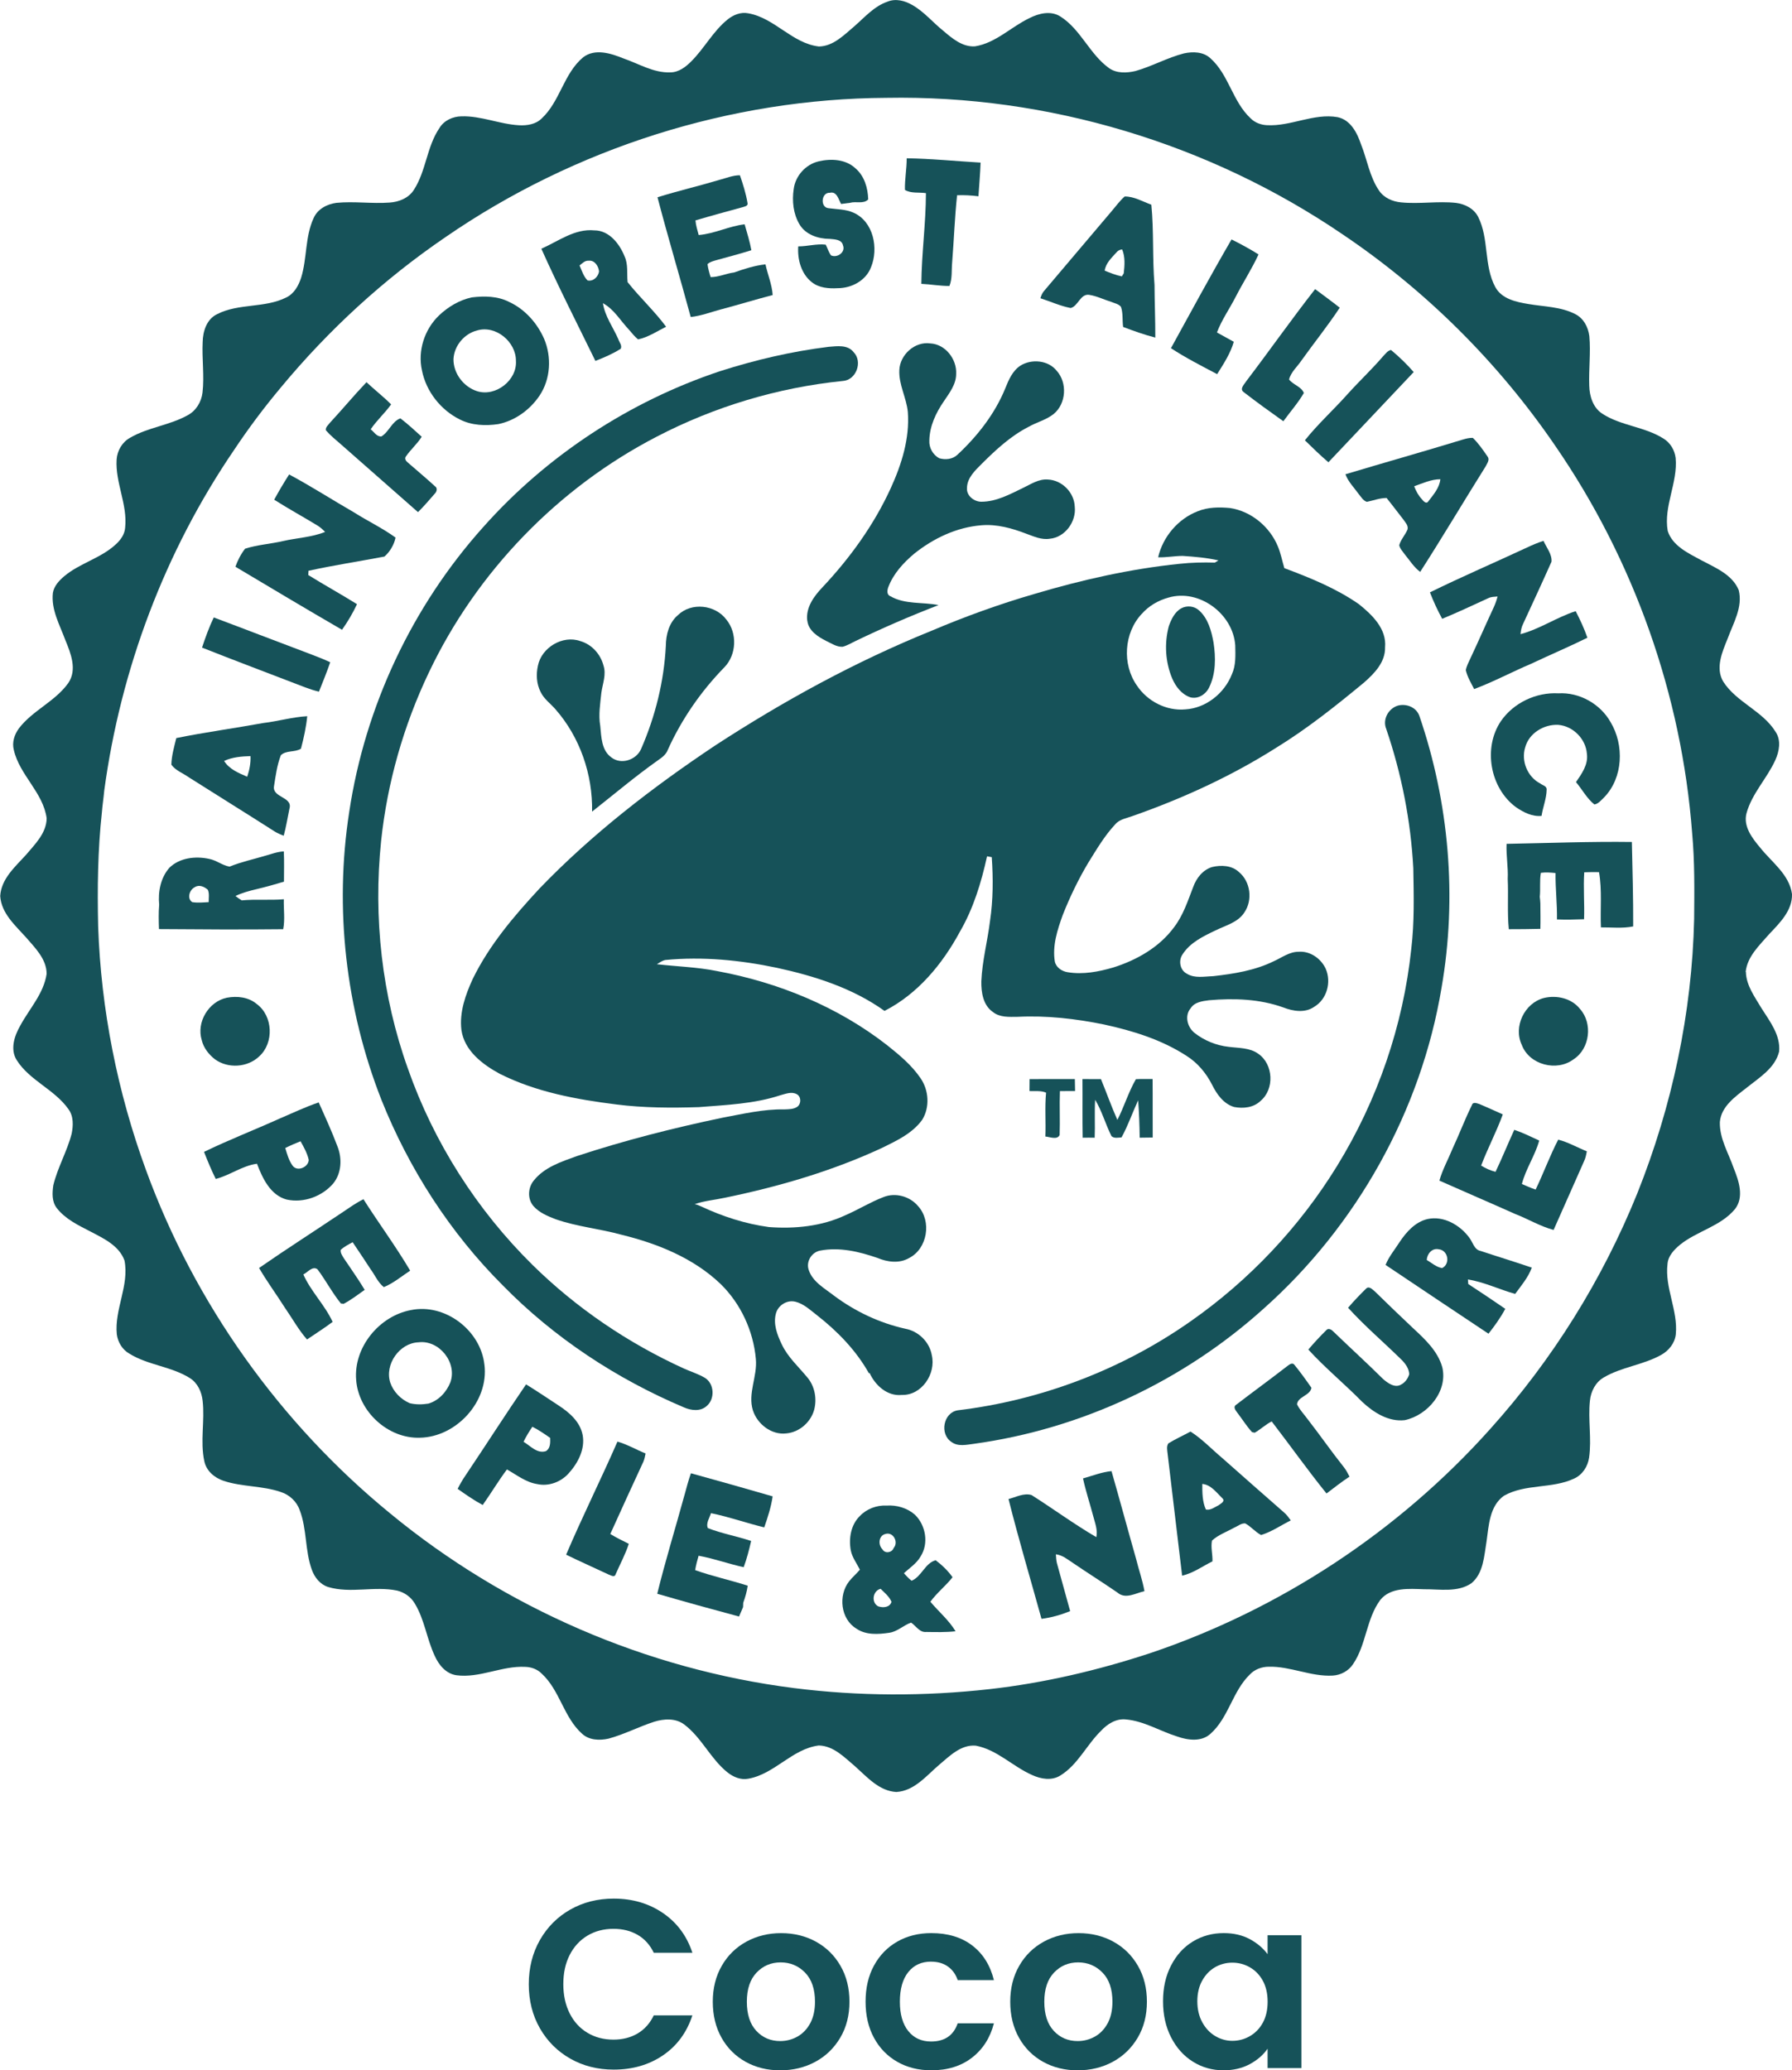
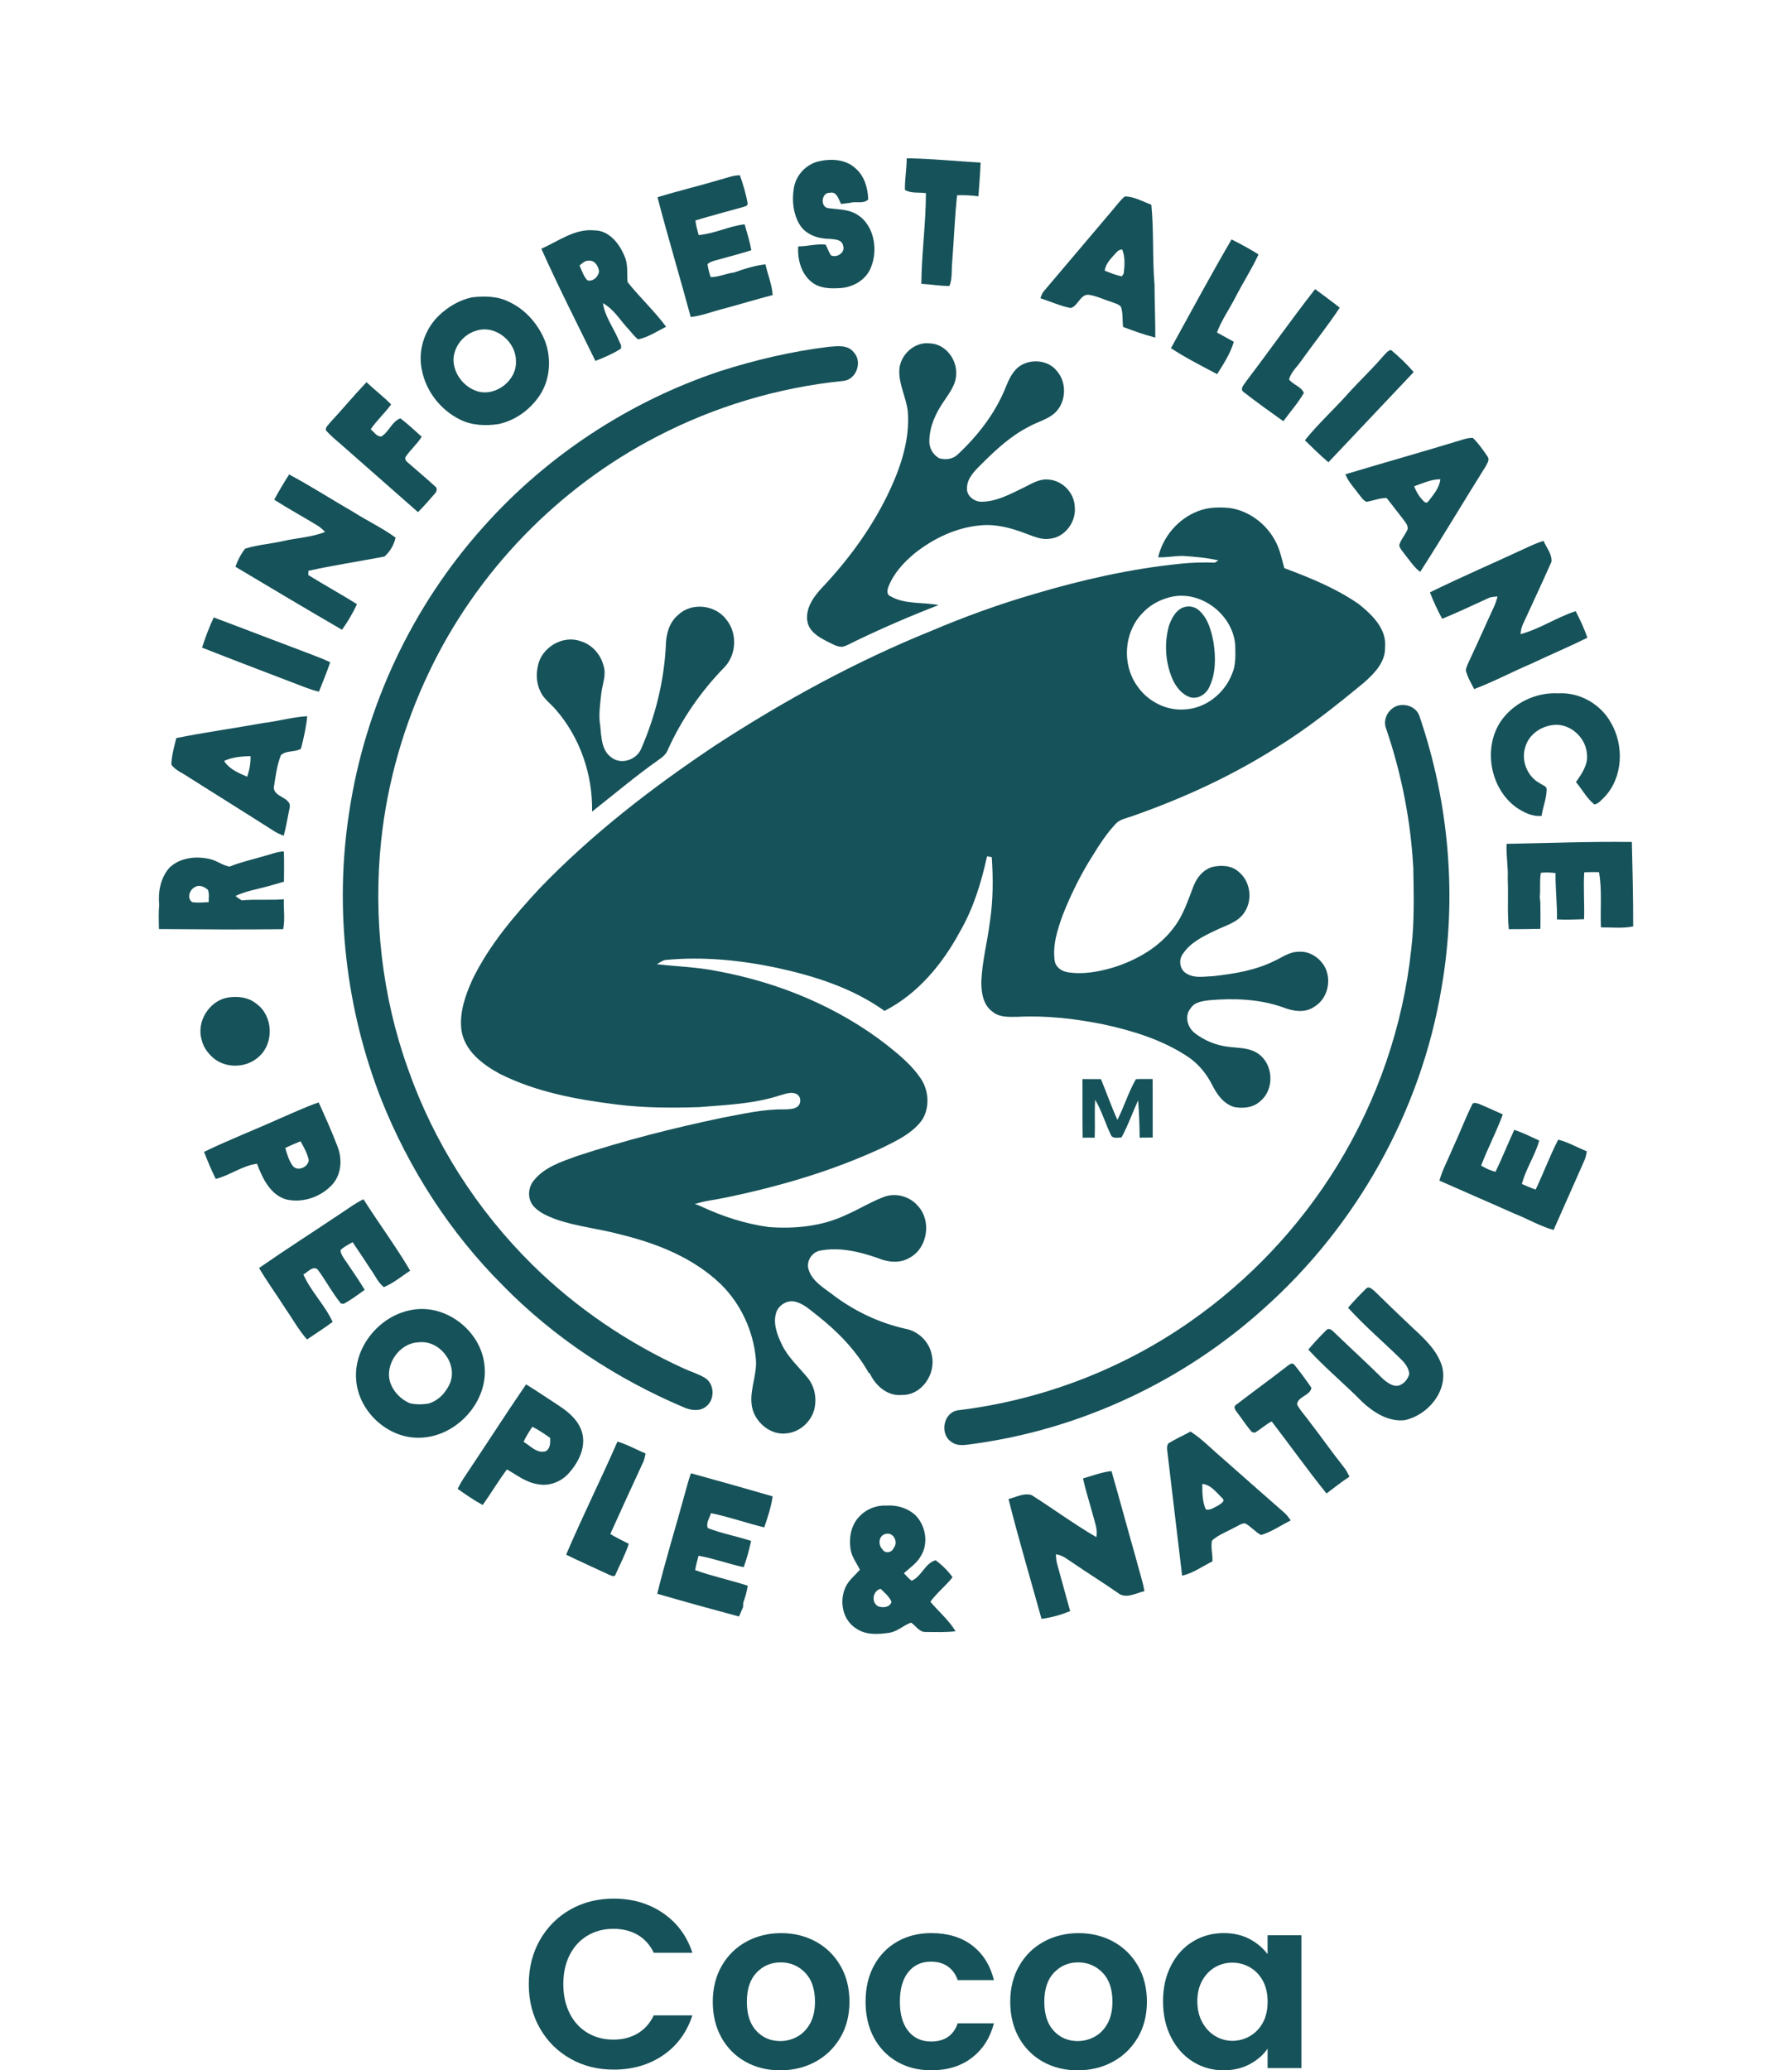
<svg xmlns="http://www.w3.org/2000/svg" id="Calque_2" width="21.693mm" height="25.064mm" viewBox="0 0 61.492 71.046">
  <g id="RAINFOREST_VERT">
-     <path d="m59.902,33.351c.057-.533.476-.913.807-1.296.361-.382.8-.809.783-1.376-.095-.675-.692-1.087-1.088-1.586-.275-.326-.595-.737-.472-1.19.187-.676.701-1.189.987-1.818.135-.301.207-.674.013-.967-.446-.727-1.345-1.014-1.802-1.732-.273-.469-.031-1.016.153-1.471.194-.533.529-1.083.38-1.668-.225-.54-.815-.771-1.296-1.029-.44-.24-.976-.485-1.14-1-.148-.851.352-1.653.272-2.504-.033-.27-.186-.527-.421-.667-.643-.407-1.451-.433-2.09-.848-.322-.203-.445-.602-.453-.964-.02-.567.053-1.135.003-1.701-.039-.31-.2-.618-.49-.759-.494-.253-1.067-.251-1.603-.343-.42-.07-.911-.173-1.133-.58-.401-.743-.21-1.652-.586-2.404-.143-.29-.453-.446-.762-.486-.627-.068-1.259.046-1.886-.018-.29-.026-.582-.152-.751-.397-.329-.475-.411-1.065-.623-1.593-.134-.395-.355-.837-.802-.934-.825-.144-1.606.322-2.429.275-.205-.01-.412-.086-.557-.234-.623-.575-.749-1.503-1.385-2.066-.243-.222-.598-.23-.902-.164-.575.148-1.097.445-1.667.606-.297.07-.641.085-.901-.097-.672-.48-.972-1.329-1.673-1.774-.33-.211-.742-.11-1.067.057-.631.302-1.153.854-1.866.967-.425.027-.778-.269-1.081-.529-.363-.289-.661-.659-1.069-.89-.253-.148-.568-.231-.85-.115-.464.159-.789.543-1.149.855-.351.296-.714.675-1.205.684-.921-.108-1.519-.981-2.424-1.139-.257-.053-.516.055-.713.215-.495.401-.792.982-1.238,1.429-.194.196-.436.384-.726.383-.571.022-1.074-.295-1.597-.475-.43-.175-.985-.357-1.394-.041-.667.558-.789,1.51-1.42,2.097-.203.203-.505.249-.779.234-.667-.037-1.3-.327-1.973-.306-.295.002-.6.14-.756.399-.438.641-.457,1.468-.875,2.118-.178.286-.513.421-.837.442-.608.045-1.22-.05-1.827.01-.323.042-.647.215-.781.525-.296.641-.221,1.376-.427,2.042-.089.276-.243.554-.516.682-.739.369-1.629.192-2.364.569-.358.166-.492.586-.499.953-.029.581.061,1.164-.006,1.743-.04.322-.223.623-.514.777-.62.345-1.355.411-1.969.769-.271.147-.444.443-.464.748-.05.796.38,1.543.292,2.342-.016.227-.156.419-.319.568-.516.48-1.238.645-1.774,1.097-.175.15-.346.332-.386.568-.066.576.234,1.097.426,1.618.188.455.413,1.017.105,1.473-.451.637-1.225.941-1.697,1.56-.153.209-.244.481-.175.739.195.863,1.007,1.456,1.127,2.347-.008.512-.404.892-.712,1.258-.371.407-.847.819-.882,1.409.038.592.512,1.004.882,1.415.312.363.709.744.711,1.256-.099.678-.593,1.197-.908,1.782-.199.349-.352.809-.118,1.18.446.703,1.298,1.004,1.774,1.681.18.242.167.564.11.846-.158.607-.482,1.157-.629,1.767-.038.262-.053.557.117.779.29.376.73.587,1.143.8.454.238.996.485,1.183,1.002.168.859-.349,1.673-.264,2.532.036.27.189.527.428.662.643.401,1.442.438,2.083.843.264.169.402.473.434.776.079.687-.089,1.39.057,2.07.068.337.348.573.663.678.637.212,1.331.164,1.967.384.293.095.542.325.643.619.255.66.177,1.395.421,2.058.094.259.286.497.556.582.77.231,1.589-.04,2.37.124.251.062.473.219.604.444.335.551.409,1.21.681,1.789.139.315.384.617.744.671.805.107,1.562-.33,2.364-.287.21.005.42.082.568.234.623.574.751,1.5,1.386,2.064.243.221.597.233.903.165.538-.145,1.035-.407,1.565-.579.337-.105.739-.13,1.035.094.599.451.903,1.18,1.487,1.646.199.156.455.266.712.214.902-.159,1.499-1.022,2.415-1.14.51.009.884.41,1.249.716.412.367.822.845,1.413.88.626-.036,1.039-.567,1.482-.942.355-.299.742-.692,1.246-.648.735.139,1.268.716,1.937,1.009.301.138.672.202.968.013.602-.372.899-1.052,1.395-1.534.217-.234.516-.423.849-.388.623.054,1.167.399,1.756.583.367.131.834.195,1.147-.089.625-.554.756-1.46,1.353-2.037.165-.176.405-.264.644-.266.748-.02,1.452.347,2.202.304.276-.016.545-.162.696-.395.454-.667.451-1.545.93-2.197.357-.446.989-.386,1.499-.371.543-.006,1.153.119,1.632-.206.416-.347.434-.936.518-1.43.077-.549.102-1.217.596-1.571.738-.42,1.651-.233,2.41-.591.285-.128.468-.413.513-.716.093-.649-.04-1.306.029-1.956.032-.319.192-.636.477-.799.612-.361,1.348-.426,1.967-.772.262-.145.471-.404.503-.708.08-.822-.386-1.596-.284-2.418.022-.274.223-.481.421-.649.587-.477,1.399-.634,1.894-1.23.32-.412.132-.966-.042-1.399-.18-.522-.494-1.022-.477-1.591.047-.537.535-.872.923-1.177.428-.344.97-.668,1.11-1.237.055-.565-.322-1.041-.607-1.492-.228-.387-.521-.775-.533-1.242Zm-1.768-1.822c-.071,3.225-.755,6.431-1.952,9.426-1.198,2.963-2.915,5.715-5.053,8.09-3.139,3.507-7.199,6.182-11.661,7.685-1.791.589-3.637,1.024-5.511,1.235-2.228.249-4.487.245-6.71-.036-5.058-.641-9.917-2.747-13.851-5.988-3.778-3.089-6.714-7.204-8.387-11.79-.981-2.679-1.543-5.512-1.641-8.363-.029-1.304-.014-2.611.128-3.908.019-.251.059-.499.081-.749.562-4.168,2.082-8.21,4.453-11.687.495-.744,1.032-1.461,1.605-2.145,1.635-1.974,3.541-3.725,5.659-5.167,4.42-3.044,9.761-4.749,15.13-4.775,5.523-.101,11.059,1.565,15.626,4.67,2.869,1.928,5.363,4.41,7.313,7.264,2.7,3.918,4.345,8.559,4.703,13.304.089.975.076,1.956.068,2.934Z" fill="#165259" stroke-width="0" />
    <path d="m31.616,9.74c.322.015.64.074.963.073.104-.251.068-.539.094-.807.061-.768.087-1.54.169-2.306.245-.01.49.004.733.035.025-.386.06-.77.074-1.156-.846-.049-1.689-.136-2.536-.148.002.363-.07.722-.06,1.085.204.127.484.076.72.111-.003,1.04-.148,2.073-.158,3.113Z" fill="#165259" stroke-width="0" />
    <path d="m42.339,11.729c-.194-.105-.388-.212-.58-.32.164-.436.437-.817.647-1.231.25-.488.551-.949.78-1.448-.299-.188-.61-.356-.926-.514-.716,1.231-1.393,2.484-2.079,3.732.507.333,1.05.608,1.585.891.221-.352.456-.709.572-1.111Z" fill="#165259" stroke-width="0" />
    <path d="m15.781,14.395c.406.205.878.224,1.32.158.578-.119,1.089-.494,1.416-.981.378-.568.417-1.324.154-1.946-.239-.541-.657-1.014-1.199-1.265-.395-.203-.854-.209-1.285-.156-.425.092-.813.324-1.126.623-.494.475-.733,1.209-.582,1.881.142.723.644,1.361,1.302,1.686Zm.595-3.057c.642-.187,1.332.394,1.328,1.045.043.665-.692,1.239-1.328,1.042-.468-.148-.822-.612-.815-1.106.026-.459.37-.869.815-.981Z" fill="#165259" stroke-width="0" />
    <path d="m29.29,12.082c-.204-.261-.567-.203-.856-.181-1.266.156-2.512.448-3.727.836-3.109,1.037-5.943,2.895-8.121,5.345-2.443,2.721-4.061,6.167-4.603,9.783-.514,3.312-.119,6.754,1.104,9.873.946,2.372,2.357,4.565,4.166,6.372,1.763,1.801,3.908,3.21,6.225,4.19.236.102.548.141.757-.039.307-.238.285-.782-.053-.983-.225-.131-.477-.208-.714-.315-1.917-.873-3.687-2.073-5.189-3.55-1.913-1.885-3.393-4.207-4.282-6.742-.892-2.492-1.192-5.184-.919-7.814.212-2.004.774-3.97,1.642-5.788,1.638-3.449,4.429-6.335,7.821-8.088,1.98-1.03,4.158-1.683,6.378-1.908.464-.027.694-.665.371-.99Z" fill="#165259" stroke-width="0" />
    <path d="m49.466,33.898c.541-3.109.261-6.35-.761-9.333-.105-.294-.442-.428-.733-.353-.328.098-.537.471-.405.799.527,1.543.844,3.158.93,4.785.015.923.041,1.852-.07,2.771-.277,2.63-1.16,5.192-2.546,7.444-1.287,2.095-3.012,3.923-5.027,5.332-2.357,1.655-5.129,2.709-7.987,3.053-.5.079-.63.816-.219,1.086.226.169.516.096.772.064,3.678-.506,7.183-2.151,9.939-4.636,3.197-2.844,5.404-6.789,6.107-11.013Z" fill="#165259" stroke-width="0" />
    <path d="m9.843,41.165c.578.125,1.214-.108,1.595-.557.282-.35.305-.849.146-1.257-.193-.516-.423-1.018-.648-1.52-.459.154-.896.366-1.341.554-.862.389-1.744.731-2.594,1.143.123.314.252.626.402.929.489-.126.911-.455,1.415-.522.191.501.459,1.08,1.025,1.231Zm.47-2.001c.114.202.23.41.281.638-.006.251-.397.422-.556.196-.128-.178-.187-.395-.249-.602.171-.086.347-.162.525-.232Z" fill="#165259" stroke-width="0" />
    <path d="m52.697,40.822c-.162-.055-.319-.122-.474-.192.134-.522.452-.973.595-1.491-.283-.13-.561-.269-.856-.368-.22.478-.416.966-.643,1.441-.176-.043-.341-.119-.494-.214.225-.595.525-1.158.743-1.756-.266-.12-.533-.242-.801-.355-.089-.026-.225-.089-.261.04-.241.486-.431.996-.661,1.488-.149.367-.345.716-.453,1.099.864.384,1.733.757,2.596,1.143.445.172.86.425,1.323.55.352-.783.693-1.573,1.044-2.356.052-.108.076-.225.096-.343-.328-.131-.638-.312-.981-.4-.289.555-.503,1.148-.775,1.713Z" fill="#165259" stroke-width="0" />
    <path d="m12.296,43.915c-.161-.247-.331-.488-.495-.733-.053-.089-.124-.182-.11-.291.12-.111.267-.186.41-.263.205.305.411.609.61.918.154.206.255.462.46.623.331-.134.607-.372.904-.565-.496-.841-1.08-1.627-1.603-2.451-.249.121-.473.284-.703.437-.957.644-1.931,1.265-2.879,1.922.272.469.596.906.886,1.365.253.363.466.755.759,1.089.292-.202.595-.389.879-.604-.268-.582-.745-1.042-1.005-1.628.148-.07.313-.303.486-.176.284.379.504.805.803,1.173.024.002.072.007.096.01.255-.134.485-.312.72-.478-.071-.117-.143-.233-.218-.347Z" fill="#165259" stroke-width="0" />
-     <path d="m50.415,42.467c-.32-.432-.881-.755-1.43-.634-.421.099-.724.44-.955.785-.165.261-.369.499-.485.789,1.177.787,2.352,1.578,3.532,2.361.212-.27.415-.55.576-.854-.419-.29-.844-.571-1.27-.851-.003-.039-.009-.118-.012-.157.56.089,1.076.344,1.621.496.211-.286.447-.565.572-.902-.582-.199-1.169-.377-1.752-.571-.231-.042-.27-.305-.398-.462Zm-.928,1.049c-.202-.033-.358-.178-.529-.279.014-.212.182-.417.412-.367.319.031.41.496.117.646Z" fill="#165259" stroke-width="0" />
    <path d="m48.483,45.572c-.436-.411-.869-.826-1.296-1.246-.081-.063-.195-.205-.301-.114-.217.213-.43.433-.627.665.575.635,1.233,1.191,1.843,1.793.129.132.249.297.255.49-.045.143-.135.276-.27.348-.219.139-.466-.046-.631-.189-.557-.553-1.138-1.08-1.702-1.625-.056-.062-.165-.131-.236-.054-.217.214-.426.438-.623.672.577.632,1.242,1.177,1.842,1.788.392.369.908.699,1.468.634.787-.168,1.485-.992,1.286-1.819-.158-.557-.597-.962-1.007-1.342Z" fill="#165259" stroke-width="0" />
    <path d="m41.938,50.032c-.361-.303-.686-.652-1.086-.906-.253.138-.517.255-.761.406-.071.109-.035.241-.024.361.168,1.392.328,2.785.497,4.177.379-.083.697-.322,1.041-.49.009-.238-.063-.478-.016-.714.218-.198.505-.298.759-.441.124-.05.241-.157.38-.148.199.107.344.292.544.399.363-.109.682-.333,1.021-.502-.076-.1-.146-.205-.244-.283-.708-.616-1.408-1.24-2.112-1.86Zm-.117,1.619c-.136.067-.285.187-.442.15-.122-.268-.124-.586-.122-.878.299.027.485.297.686.49.113.102-.05.185-.123.238Z" fill="#165259" stroke-width="0" />
    <path d="m38.142,50.483c-.337.033-.655.16-.979.251.096.44.238.869.354,1.305.06.233.156.467.103.711-.762-.447-1.478-.972-2.223-1.446-.269-.079-.534.074-.79.137.346,1.379.753,2.741,1.132,4.112.337-.043.667-.137.983-.265-.152-.552-.305-1.104-.457-1.656-.022-.097-.026-.197-.033-.294.229.027.408.18.593.302.505.344,1.024.669,1.527,1.016.271.233.626.012.919-.054-.066-.378-.197-.741-.288-1.112-.285-1.001-.555-2.006-.842-3.006Z" fill="#165259" stroke-width="0" />
    <path d="m28.468,8.196c.169.019.418.014.46.227.092.234-.203.44-.413.339-.08-.112-.12-.245-.18-.367-.313-.038-.629.061-.944.059-.031.445.1.939.462,1.226.249.201.585.227.893.209.475.001.97-.261,1.143-.721.266-.646.085-1.564-.6-1.87-.271-.121-.571-.115-.859-.154-.294-.028-.25-.546.045-.529.242-.058.296.225.387.384.102-.014.204-.027.308-.04.203-.06.46.051.622-.116-.01-.391-.13-.806-.438-1.068-.335-.314-.839-.339-1.264-.238-.444.104-.797.497-.854.949-.062.406-.016.849.195,1.207.208.359.643.502,1.037.504Z" fill="#165259" stroke-width="0" />
    <path d="m21.299,11.969c.059-.11-.052-.231-.085-.339-.18-.406-.457-.779-.525-1.226.384.208.604.605.897.913.098.113.192.233.308.329.346-.07.649-.279.963-.434-.401-.542-.902-1.003-1.321-1.531-.031-.296.025-.608-.105-.887-.173-.43-.529-.89-1.037-.889-.673-.066-1.233.373-1.818.63.582,1.3,1.229,2.571,1.855,3.85.298-.117.597-.243.867-.416Zm-1.136-2.345c-.141-.14-.197-.339-.276-.516.093-.071.184-.173.313-.162.208-.025.341.192.356.372-.031.182-.199.347-.393.305Z" fill="#165259" stroke-width="0" />
    <path d="m12.251,20.733c-.55-.344-1.12-.657-1.672-1.0.002-.036.005-.11.007-.147.863-.189,1.737-.322,2.605-.487.188-.16.336-.414.382-.652-.451-.328-.96-.568-1.43-.867-.744-.428-1.465-.894-2.222-1.299-.18.283-.353.571-.512.867.488.31.996.588,1.49.889.096.059.178.137.258.215-.46.187-.966.204-1.446.315-.43.1-.88.126-1.301.262-.144.185-.253.398-.332.619,1.216.725,2.433,1.453,3.658,2.163.197-.277.37-.57.514-.878Z" fill="#165259" stroke-width="0" />
    <path d="m44.882,48.715c-.126-.175-.282-.33-.375-.525.028-.268.453-.298.495-.566-.187-.269-.379-.536-.586-.79-.076-.098-.186.005-.256.055-.578.448-1.169.878-1.75,1.323-.104.073-.009.188.044.261.172.223.32.465.51.673.023.005.069.014.092.019.203-.115.372-.283.582-.387.631.821,1.231,1.667,1.881,2.473.26-.195.514-.401.789-.578-.056-.113-.115-.225-.193-.324-.425-.533-.814-1.095-1.233-1.634Z" fill="#165259" stroke-width="0" />
    <path d="m32.686,54.124c-.157-.223-.361-.417-.578-.582-.363.093-.482.561-.826.703-.1-.073-.18-.169-.264-.257.197-.186.437-.335.573-.578.285-.444.177-1.07-.195-1.43-.264-.233-.624-.338-.974-.314-.341-.018-.686.113-.921.363-.305.3-.381.765-.307,1.173.048.245.205.444.313.664-.117.14-.259.257-.372.402-.375.481-.291,1.289.247,1.617.33.231.757.201,1.136.145.281-.041.486-.259.746-.348.171.113.29.346.524.321.334.005.669.014,1.002-.024-.23-.382-.579-.673-.864-1.013.222-.309.528-.543.761-.842Zm-2.546,1.002c-.253-.127-.196-.537.078-.604.137.136.297.263.374.447-.059.195-.288.211-.452.156Zm.525-2.004c-.055.162-.3.202-.384.044-.155-.15-.134-.466.097-.525.273-.089.465.281.287.481Z" fill="#165259" stroke-width="0" />
    <path d="m24.766,10.61c.585-.156,1.163-.333,1.748-.486-.024-.363-.171-.701-.247-1.053-.368.04-.725.153-1.073.278-.274.033-.529.161-.809.16-.046-.145-.087-.292-.107-.444.077-.078.188-.103.289-.134.406-.111.813-.219,1.216-.345-.056-.301-.146-.595-.231-.889-.539.062-1.035.324-1.577.368-.044-.165-.096-.331-.111-.502.537-.159,1.076-.305,1.616-.453.072-.026.201-.039.17-.15-.054-.322-.154-.638-.26-.946-.236-.001-.458.094-.683.152-.712.214-1.437.382-2.145.603.359,1.375.769,2.736,1.14,4.109.365-.04.71-.175,1.063-.269Z" fill="#165259" stroke-width="0" />
    <path d="m37.383,10.119c.256.04.491.16.738.236.116.05.26.07.344.173.078.221.042.462.075.691.363.138.728.268,1.104.365.002-.603-.024-1.206-.027-1.809-.077-.916-.019-1.836-.109-2.751-.298-.107-.591-.285-.914-.282-.165.141-.292.322-.433.486-.776.918-1.553,1.836-2.331,2.752-.066.072-.1.164-.129.254.345.111.68.266,1.037.335.26-.057.332-.504.645-.451Zm.921-1.45c.051-.066.118-.103.202-.111.109.256.086.552.055.822-.016.026-.048.078-.065.104-.203-.042-.397-.118-.589-.197.036-.255.233-.436.397-.619Z" fill="#165259" stroke-width="0" />
    <path d="m27.703,21.299c.041.35.365.552.65.697.179.082.357.21.562.198.162-.041.303-.132.453-.202.929-.447,1.876-.857,2.838-1.228-.548-.11-1.153-.015-1.653-.305-.13-.049-.111-.204-.072-.309.174-.464.519-.839.893-1.153.657-.525,1.455-.905,2.301-.972.53-.046,1.053.102,1.543.29.257.093.522.218.804.172.523-.046.915-.585.858-1.097-.016-.487-.434-.914-.922-.935-.316-.026-.587.162-.859.291-.449.217-.91.47-1.423.471-.249.001-.518-.207-.494-.473.004-.348.281-.602.51-.832.482-.48.989-.951,1.599-1.263.281-.162.608-.238.864-.442.432-.353.477-1.071.106-1.483-.289-.366-.862-.417-1.245-.178-.271.178-.404.487-.519.777-.357.876-.953,1.638-1.641,2.279-.165.16-.413.183-.626.123-.218-.117-.355-.363-.34-.61.009-.492.225-.95.5-1.348.189-.284.421-.578.42-.936.028-.503-.368-1.022-.888-1.047-.533-.075-1.041.391-1.062.916-.023.499.245.947.292,1.438.067.906-.213,1.795-.585,2.611-.575,1.259-1.395,2.393-2.34,3.399-.294.307-.582.699-.527,1.147Z" fill="#165259" stroke-width="0" />
    <path d="m20.704,22.821c-.107-.386-.404-.711-.792-.822-.604-.215-1.328.221-1.453.843-.067.299-.05.625.091.9.112.241.337.397.507.593.844.959,1.285,2.244,1.26,3.516.75-.59,1.479-1.208,2.259-1.76.14-.096.284-.201.343-.368.473-1.045,1.135-2.002,1.936-2.823.42-.43.452-1.171.072-1.636-.381-.514-1.203-.609-1.666-.154-.303.257-.409.667-.413,1.05-.062,1.219-.361,2.424-.849,3.541-.162.376-.683.552-1.018.292-.346-.245-.345-.707-.384-1.086-.066-.376,0-.755.038-1.131.042-.315.182-.638.068-.954Z" fill="#165259" stroke-width="0" />
    <path d="m42.678,13.456c.445.344.901.674,1.36.999.234-.323.503-.625.703-.969-.081-.219-.367-.28-.507-.464.065-.259.285-.44.429-.657.432-.606.901-1.186,1.31-1.807-.277-.219-.562-.426-.845-.637-.808,1.033-1.562,2.107-2.356,3.15-.065.109-.252.274-.094.385Z" fill="#165259" stroke-width="0" />
    <path d="m45.584,15.863c.978-1.03,1.95-2.065,2.927-3.096-.239-.273-.5-.527-.779-.758-.122.024-.191.137-.273.218-.391.455-.829.864-1.229,1.31-.475.532-1.007,1.013-1.453,1.572.263.257.526.515.806.753Z" fill="#165259" stroke-width="0" />
    <path d="m14.343,17.575c.204-.203.391-.421.579-.638.07-.068.098-.194.002-.252-.306-.283-.63-.548-.942-.824-.053-.042-.104-.122-.06-.188.164-.243.393-.436.549-.686-.237-.217-.476-.435-.731-.631-.288.1-.392.464-.652.621-.164.013-.253-.158-.368-.245.206-.307.486-.554.701-.855-.267-.27-.57-.501-.845-.762-.431.453-.83.935-1.255,1.393-.055.079-.159.15-.139.258.161.184.353.339.537.499.875.77,1.749,1.541,2.625,2.31Z" fill="#165259" stroke-width="0" />
    <path d="m46.624,16.953c.081.098.149.225.279.268.225-.046.443-.132.677-.133.196.242.382.494.575.739.07.103.178.206.144.343-.08.188-.229.341-.285.539.025.121.119.213.188.312.17.206.313.441.531.604.768-1.196,1.493-2.419,2.248-3.623.048-.102.148-.225.064-.335-.154-.224-.309-.451-.505-.641-.117-.006-.231.025-.341.057-1.34.41-2.689.789-4.031,1.192.096.259.297.457.455.678Zm2.801-.508c-.029.294-.235.527-.408.753-.073.117-.171-.001-.224-.065-.121-.128-.204-.284-.266-.446.292-.104.582-.24.898-.242Z" fill="#165259" stroke-width="0" />
    <path d="m51.504,24.745c-.622.919-.374,2.307.523,2.959.257.174.552.326.871.294.046-.301.169-.59.175-.897.013-.129-.143-.152-.221-.216-.436-.222-.661-.772-.516-1.236.128-.49.647-.801,1.137-.775.509.043.945.484.981.994.051.367-.177.684-.374.97.212.253.371.559.631.768.141-.023.233-.15.332-.241.657-.675.696-1.795.225-2.583-.354-.628-1.071-1.032-1.793-.99-.762-.042-1.536.324-1.971.953Z" fill="#165259" stroke-width="0" />
    <path d="m9.406,28.522c.103.065.216.113.33.156.083-.307.133-.621.197-.931.118-.406-.591-.372-.531-.763.056-.358.104-.727.235-1.067.182-.179.482-.092.69-.225.097-.366.178-.739.216-1.115-.508.028-1.0.174-1.504.233-.995.182-2.0.316-2.99.518-.072.3-.162.602-.169.913.147.203.404.292.604.436.973.617,1.952,1.224,2.922,1.844Zm-.81-2.577c.011.242-.036.48-.113.709-.294-.125-.619-.26-.793-.542.283-.132.599-.156.906-.166Z" fill="#165259" stroke-width="0" />
    <path d="m27.288,44.668c.288.07.508.282.737.458.709.553,1.353,1.214,1.794,2.003l.019-.017c.193.428.609.809,1.108.757.682.02,1.178-.727,1.029-1.362-.078-.456-.457-.827-.91-.91-.885-.197-1.716-.591-2.443-1.132-.327-.256-.745-.478-.876-.9-.088-.285.111-.598.402-.65.66-.126,1.336.036,1.961.252.341.144.75.199,1.084.005.634-.32.784-1.265.311-1.782-.28-.337-.776-.475-1.185-.312-.453.173-.867.433-1.312.625-.815.381-1.733.471-2.621.405-.805-.109-1.589-.362-2.324-.707-.074-.032-.147-.067-.227-.079.335-.117.693-.144,1.038-.22,1.857-.382,3.691-.917,5.411-1.719.498-.245,1.03-.495,1.363-.959.264-.43.226-1.01-.057-1.422-.303-.447-.723-.796-1.142-1.13-1.691-1.322-3.735-2.16-5.838-2.548-.683-.139-1.381-.156-2.07-.236.092-.056.182-.123.29-.145,1.279-.124,2.573.004,3.828.268,1.298.282,2.603.697,3.694,1.479,1.141-.583,1.986-1.605,2.586-2.717.464-.799.735-1.69.932-2.588.04.007.121.021.162.029.05.729.048,1.465-.06,2.189-.085.693-.269,1.373-.298,2.073-.006.377.059.817.393,1.049.24.195.563.17.852.168.994-.05,1.99.064,2.963.263.985.214,1.97.518,2.822,1.069.388.242.687.601.892,1.007.16.321.389.645.749.755.313.061.67.025.909-.207.485-.404.444-1.258-.074-1.617-.295-.215-.676-.195-1.02-.24-.429-.048-.846-.218-1.183-.488-.236-.199-.334-.582-.122-.833.135-.217.407-.248.637-.278.852-.074,1.73-.045,2.543.247.337.132.752.199,1.067-.025.432-.259.587-.843.392-1.296-.16-.355-.538-.623-.936-.589-.311-.001-.567.197-.838.319-.651.322-1.377.438-2.091.518-.3.008-.634.083-.904-.085-.234-.12-.293-.447-.149-.658.257-.41.716-.627,1.138-.829.346-.171.77-.272.989-.619.288-.426.208-1.055-.191-1.384-.243-.229-.612-.244-.92-.17-.319.098-.537.378-.647.682-.184.474-.341.97-.654,1.379-.505.69-1.282,1.132-2.086,1.385-.505.148-1.04.25-1.565.164-.201-.03-.399-.16-.444-.367-.089-.548.089-1.089.272-1.598.246-.622.537-1.226.88-1.8.282-.451.552-.916.917-1.306.155-.189.413-.215.628-.3,1.705-.6,3.361-1.358,4.89-2.327,1.071-.657,2.054-1.442,3.021-2.241.356-.312.737-.701.724-1.211.06-.636-.447-1.119-.899-1.482-.781-.543-1.671-.903-2.557-1.235-.074-.249-.122-.507-.222-.746-.279-.677-.914-1.207-1.642-1.317-.371-.035-.757-.032-1.106.11-.677.261-1.198.876-1.361,1.581.283.009.562-.048.844-.048.411.028.822.062,1.226.154-.042.025-.083.051-.123.076-.401-.012-.802-.003-1.201.04-1.698.174-3.37.552-5.004,1.039-1.198.348-2.372.774-3.52,1.261-2.599,1.051-5.072,2.405-7.42,3.934-2.158,1.44-4.226,3.036-6.029,4.909-.875.944-1.724,1.94-2.293,3.106-.249.543-.46,1.14-.388,1.746.1.715.726,1.188,1.319,1.509,1.242.624,2.627.879,3.996,1.05.94.12,1.889.122,2.835.092.94-.076,1.899-.11,2.802-.41.176-.046.374-.13.55-.037.16.079.167.33.025.434-.129.089-.294.085-.444.091-.718-.014-1.421.155-2.123.285-1.686.353-3.36.778-4.997,1.317-.533.193-1.115.379-1.481.841-.2.244-.22.623-.014.87.199.229.49.35.767.456.733.257,1.514.325,2.26.533,1.237.303,2.469.798,3.402,1.692.691.677,1.121,1.609,1.207,2.57.058.595-.284,1.179-.101,1.766.152.47.638.85,1.144.789.447-.039.836-.378.957-.806.1-.378.025-.807-.229-1.11-.305-.372-.677-.701-.884-1.145-.155-.324-.298-.697-.197-1.059.075-.278.383-.471.665-.399Zm11.888-23.598c.24-.277.567-.466.918-.563,1.055-.312,2.22.56,2.293,1.64.006.332.027.681-.115.991-.255.652-.89,1.164-1.599,1.205-.652.06-1.305-.281-1.663-.822-.51-.728-.442-1.8.165-2.452Z" fill="#165259" stroke-width="0" />
    <path d="m49.49,21.234c.535-.221,1.058-.468,1.584-.709.098-.048.208-.047.315-.056-.033.125-.075.247-.129.365-.272.583-.527,1.173-.802,1.755-.059.134-.134.263-.159.408.052.232.18.438.286.649.669-.251,1.301-.591,1.959-.87.639-.303,1.293-.578,1.927-.892-.108-.315-.25-.617-.402-.912-.652.211-1.231.613-1.893.79.012-.126.035-.251.093-.363.326-.706.654-1.412.97-2.123.023-.258-.173-.486-.274-.716-.197.062-.386.143-.572.231-1.106.516-2.229.998-3.325,1.536.12.311.26.614.419.906Z" fill="#165259" stroke-width="0" />
    <path d="m51.698,28.958c-.018.403.059.801.039,1.203.027.574-.019,1.153.037,1.725.361.003.722-.006,1.083-.012.009-.29.001-.58,0-.869-.003-.077-.01-.153-.02-.229.029-.274-.011-.552.037-.824.167-.024.336-.01.504.007-.007.532.058,1.06.049,1.592.31.012.62.005.93-.007.019-.537-.029-1.075.006-1.611.169-.006.338-.009.507-.005.109.625.038,1.264.065,1.896.368-.003.743.041,1.107-.033.004-.966-.023-1.932-.045-2.898-1.434-.019-2.866.038-4.3.064Z" fill="#165259" stroke-width="0" />
    <path d="m23.487,51.307c-.308,1.129-.655,2.248-.934,3.385.932.27,1.868.53,2.807.781.047-.108.091-.216.138-.323.003-.051.005-.101.006-.15.07-.19.125-.385.154-.585-.597-.193-1.213-.322-1.804-.534.028-.167.07-.331.118-.494.525.095,1.028.28,1.548.393.107-.293.186-.596.255-.9-.49-.164-1.004-.253-1.485-.441-.074-.169.06-.351.107-.513.619.126,1.215.339,1.828.488.12-.347.236-.7.288-1.065-.932-.271-1.868-.533-2.804-.792-.087.246-.153.498-.221.75Z" fill="#165259" stroke-width="0" />
    <path d="m40.844,23.929c.27.07.535-.103.649-.343.231-.475.227-1.026.149-1.537-.073-.399-.186-.827-.501-1.106-.16-.147-.41-.173-.601-.071-.229.123-.348.379-.432.613-.159.591-.121,1.236.117,1.8.119.277.324.544.619.643Z" fill="#165259" stroke-width="0" />
    <path d="m10.944,23.737c.133-.336.271-.67.388-1.012-.297-.139-.606-.249-.911-.367-1.03-.386-2.055-.785-3.086-1.17-.16.335-.286.684-.402,1.035,1.023.405,2.053.794,3.079,1.188.308.115.611.249.932.324Z" fill="#165259" stroke-width="0" />
    <path d="m19.427,53.351c.48.236.971.451,1.455.68.072.021.206.117.242-.005.152-.349.336-.685.453-1.048-.214-.107-.43-.212-.635-.337.373-.832.757-1.659,1.138-2.487.037-.089.053-.184.073-.277-.324-.13-.628-.311-.965-.407-.569,1.302-1.204,2.574-1.761,3.88Z" fill="#165259" stroke-width="0" />
    <path d="m9.718,31.885c.066-.335.011-.685.021-1.026-.48.04-.963-.008-1.444.038-.075-.045-.146-.096-.215-.15.228-.11.473-.176.72-.234.317-.075.632-.163.944-.259-.001-.346.012-.692-.005-1.037-.222.009-.431.092-.643.15-.407.122-.824.211-1.219.372-.252-.043-.454-.221-.705-.267-.464-.1-1.005-.039-1.358.304-.303.343-.395.824-.352,1.269-.024.278-.016.558-.007.837,1.421.011,2.843.02,4.264.004Zm-3.033-1.441c.148-.098.33-.016.447.09.058.132.026.283.029.423-.188.01-.378.03-.565,0-.192-.126-.092-.428.089-.513Z" fill="#165259" stroke-width="0" />
    <path d="m8.898,36.248c.509-.464.471-1.382-.086-1.793-.283-.24-.673-.283-1.028-.217-.626.132-1.05.838-.862,1.452.062.267.238.491.45.658.447.33,1.127.287,1.525-.1Z" fill="#165259" stroke-width="0" />
-     <path d="m52.979,34.247c-.666.172-1.056.984-.759,1.61.257.688,1.207.929,1.782.49.557-.365.656-1.229.217-1.722-.288-.369-.8-.484-1.241-.378Z" fill="#165259" stroke-width="0" />
-     <path d="m36.361,38.949c.018-.502-.009-1.005.01-1.507.173-.001.346-.001.52-.002-.003-.138-.003-.274-.008-.411-.518.001-1.036,0-1.554.001,0,.137-.001.274-.003.411.19.01.39-.023.57.055-.048.5-.004,1.004-.025,1.505.152.012.405.126.49-.051Z" fill="#165259" stroke-width="0" />
    <path d="m38.343,38.432c-.205-.46-.373-.935-.564-1.401-.212.001-.423-.001-.635-.002.006.671-.005,1.342.007,2.013.138-.003.276-.003.413,0,.018-.434-.011-.869.016-1.303.235.393.356.841.56,1.248.09.086.234.051.346.043.224-.408.374-.85.569-1.272.033.426.048.854.053,1.283.148-.001.297-.003.447-.006-.005-.669.003-1.339-.004-2.008-.191.003-.382-.006-.572.006-.257.443-.403.944-.637,1.399Z" fill="#165259" stroke-width="0" />
    <path d="m16.622,46.827c-.129-1.175-1.349-2.112-2.523-1.87-1.087.204-1.971,1.28-1.877,2.399.079,1.082,1.091,2.016,2.182,1.981,1.257-.021,2.379-1.246,2.219-2.51Zm-1.166.606c-.134.335-.401.629-.754.733-.212.034-.434.038-.643-.014-.304-.132-.559-.389-.667-.705-.202-.623.317-1.363.97-1.384.709-.089,1.334.698,1.093,1.37Z" fill="#165259" stroke-width="0" />
    <path d="m19.993,49.242c-.085-.446-.449-.766-.812-1.003-.375-.247-.748-.497-1.129-.733-.704,1.028-1.375,2.079-2.07,3.113-.103.15-.197.308-.278.473.279.196.559.393.86.554.285-.402.536-.826.831-1.22.337.188.652.443,1.044.503.389.085.803-.071,1.068-.362.322-.354.578-.835.486-1.326Zm-1.257.555c-.306.099-.533-.182-.771-.32.087-.18.191-.351.303-.516.215.107.413.244.61.382.005.161.013.354-.142.453Z" fill="#165259" stroke-width="0" />
    <path d="m20.158,66.424c.261-.156.559-.234.893-.234.314,0,.589.068.828.206.238.137.424.343.556.617h1.325c-.192-.582-.53-1.037-1.013-1.366-.483-.329-1.046-.494-1.688-.494-.549,0-1.044.125-1.486.374-.441.25-.79.599-1.045,1.045-.255.448-.383.954-.383,1.519,0,.565.128,1.07.383,1.515.255.444.604.791,1.045,1.041.442.25.938.374,1.486.374.647,0,1.211-.163,1.691-.49.48-.326.816-.783,1.009-1.371h-1.325c-.132.274-.317.481-.556.622-.239.14-.515.21-.828.21-.334,0-.632-.078-.893-.235-.261-.156-.464-.378-.609-.666s-.218-.622-.218-1c0-.384.072-.719.218-1.004.145-.285.349-.506.609-.663Z" fill="#165259" stroke-width="0" />
    <path d="m27.998,66.63c-.356-.194-.755-.292-1.193-.292-.44,0-.837.098-1.193.292-.357.195-.639.471-.844.828-.206.356-.309.768-.309,1.234,0,.467.1.878.3,1.235.2.357.477.632.827.827.352.195.746.292,1.185.292.444,0,.847-.098,1.206-.292s.644-.47.856-.827c.211-.356.316-.768.316-1.235,0-.466-.102-.878-.309-1.234-.206-.357-.487-.633-.844-.828Zm-.197,2.803c-.11.203-.257.355-.44.457-.185.102-.38.152-.589.152-.329,0-.603-.117-.819-.35-.217-.233-.325-.567-.325-1,0-.433.111-.767.334-1,.222-.233.498-.35.827-.35s.607.117.836.35c.228.233.341.567.341,1,0,.291-.055.538-.164.741Z" fill="#165259" stroke-width="0" />
    <path d="m31.949,67.317c.231,0,.424.056.581.169.156.112.267.268.333.465h1.243c-.127-.51-.375-.907-.745-1.19s-.839-.424-1.403-.424c-.44,0-.829.098-1.169.292-.341.195-.606.469-.799.823s-.288.767-.288,1.239c0,.472.096.885.288,1.239.192.354.458.628.799.823.34.195.73.292,1.169.292.56,0,1.025-.145,1.399-.436.373-.29.622-.683.749-1.177h-1.243c-.143.417-.447.625-.914.625-.329,0-.59-.12-.781-.358-.192-.238-.289-.575-.289-1.008,0-.439.097-.778.289-1.017.191-.238.452-.358.781-.358Z" fill="#165259" stroke-width="0" />
    <path d="m38.205,66.63c-.356-.194-.755-.292-1.193-.292-.44,0-.837.098-1.193.292-.357.195-.639.471-.844.828-.206.356-.309.768-.309,1.234,0,.467.1.878.3,1.235.2.357.477.632.827.827.352.195.746.292,1.185.292.444,0,.847-.098,1.206-.292s.644-.47.856-.827c.211-.356.316-.768.316-1.235,0-.466-.102-.878-.309-1.234-.206-.357-.487-.633-.844-.828Zm-.197,2.803c-.11.203-.257.355-.44.457-.185.102-.38.152-.589.152-.329,0-.603-.117-.819-.35-.217-.233-.325-.567-.325-1,0-.433.111-.767.334-1,.222-.233.498-.35.827-.35s.607.117.836.35c.228.233.341.567.341,1,0,.291-.055.538-.164.741Z" fill="#165259" stroke-width="0" />
    <path d="m43.498,67.062c-.153-.208-.357-.381-.613-.519-.255-.137-.553-.206-.893-.206-.39,0-.742.096-1.058.288-.316.192-.565.466-.749.823-.185.356-.276.766-.276,1.227,0,.466.092.879.276,1.239.184.359.433.638.749.835.315.197.665.296,1.049.296.341,0,.641-.07.901-.21.261-.14.465-.317.613-.531v.666h1.161v-4.56h-1.161v.65Zm-.164,2.35c-.11.201-.259.354-.445.461-.186.107-.387.161-.601.161-.208,0-.404-.055-.589-.165-.184-.11-.332-.268-.444-.473-.112-.206-.169-.446-.169-.72s.057-.512.169-.712c.112-.2.26-.352.44-.457.182-.104.379-.156.593-.156s.414.053.601.16.335.261.445.461c.109.201.164.44.164.72,0,.28-.055.52-.164.72Z" fill="#165259" stroke-width="0" />
  </g>
</svg>